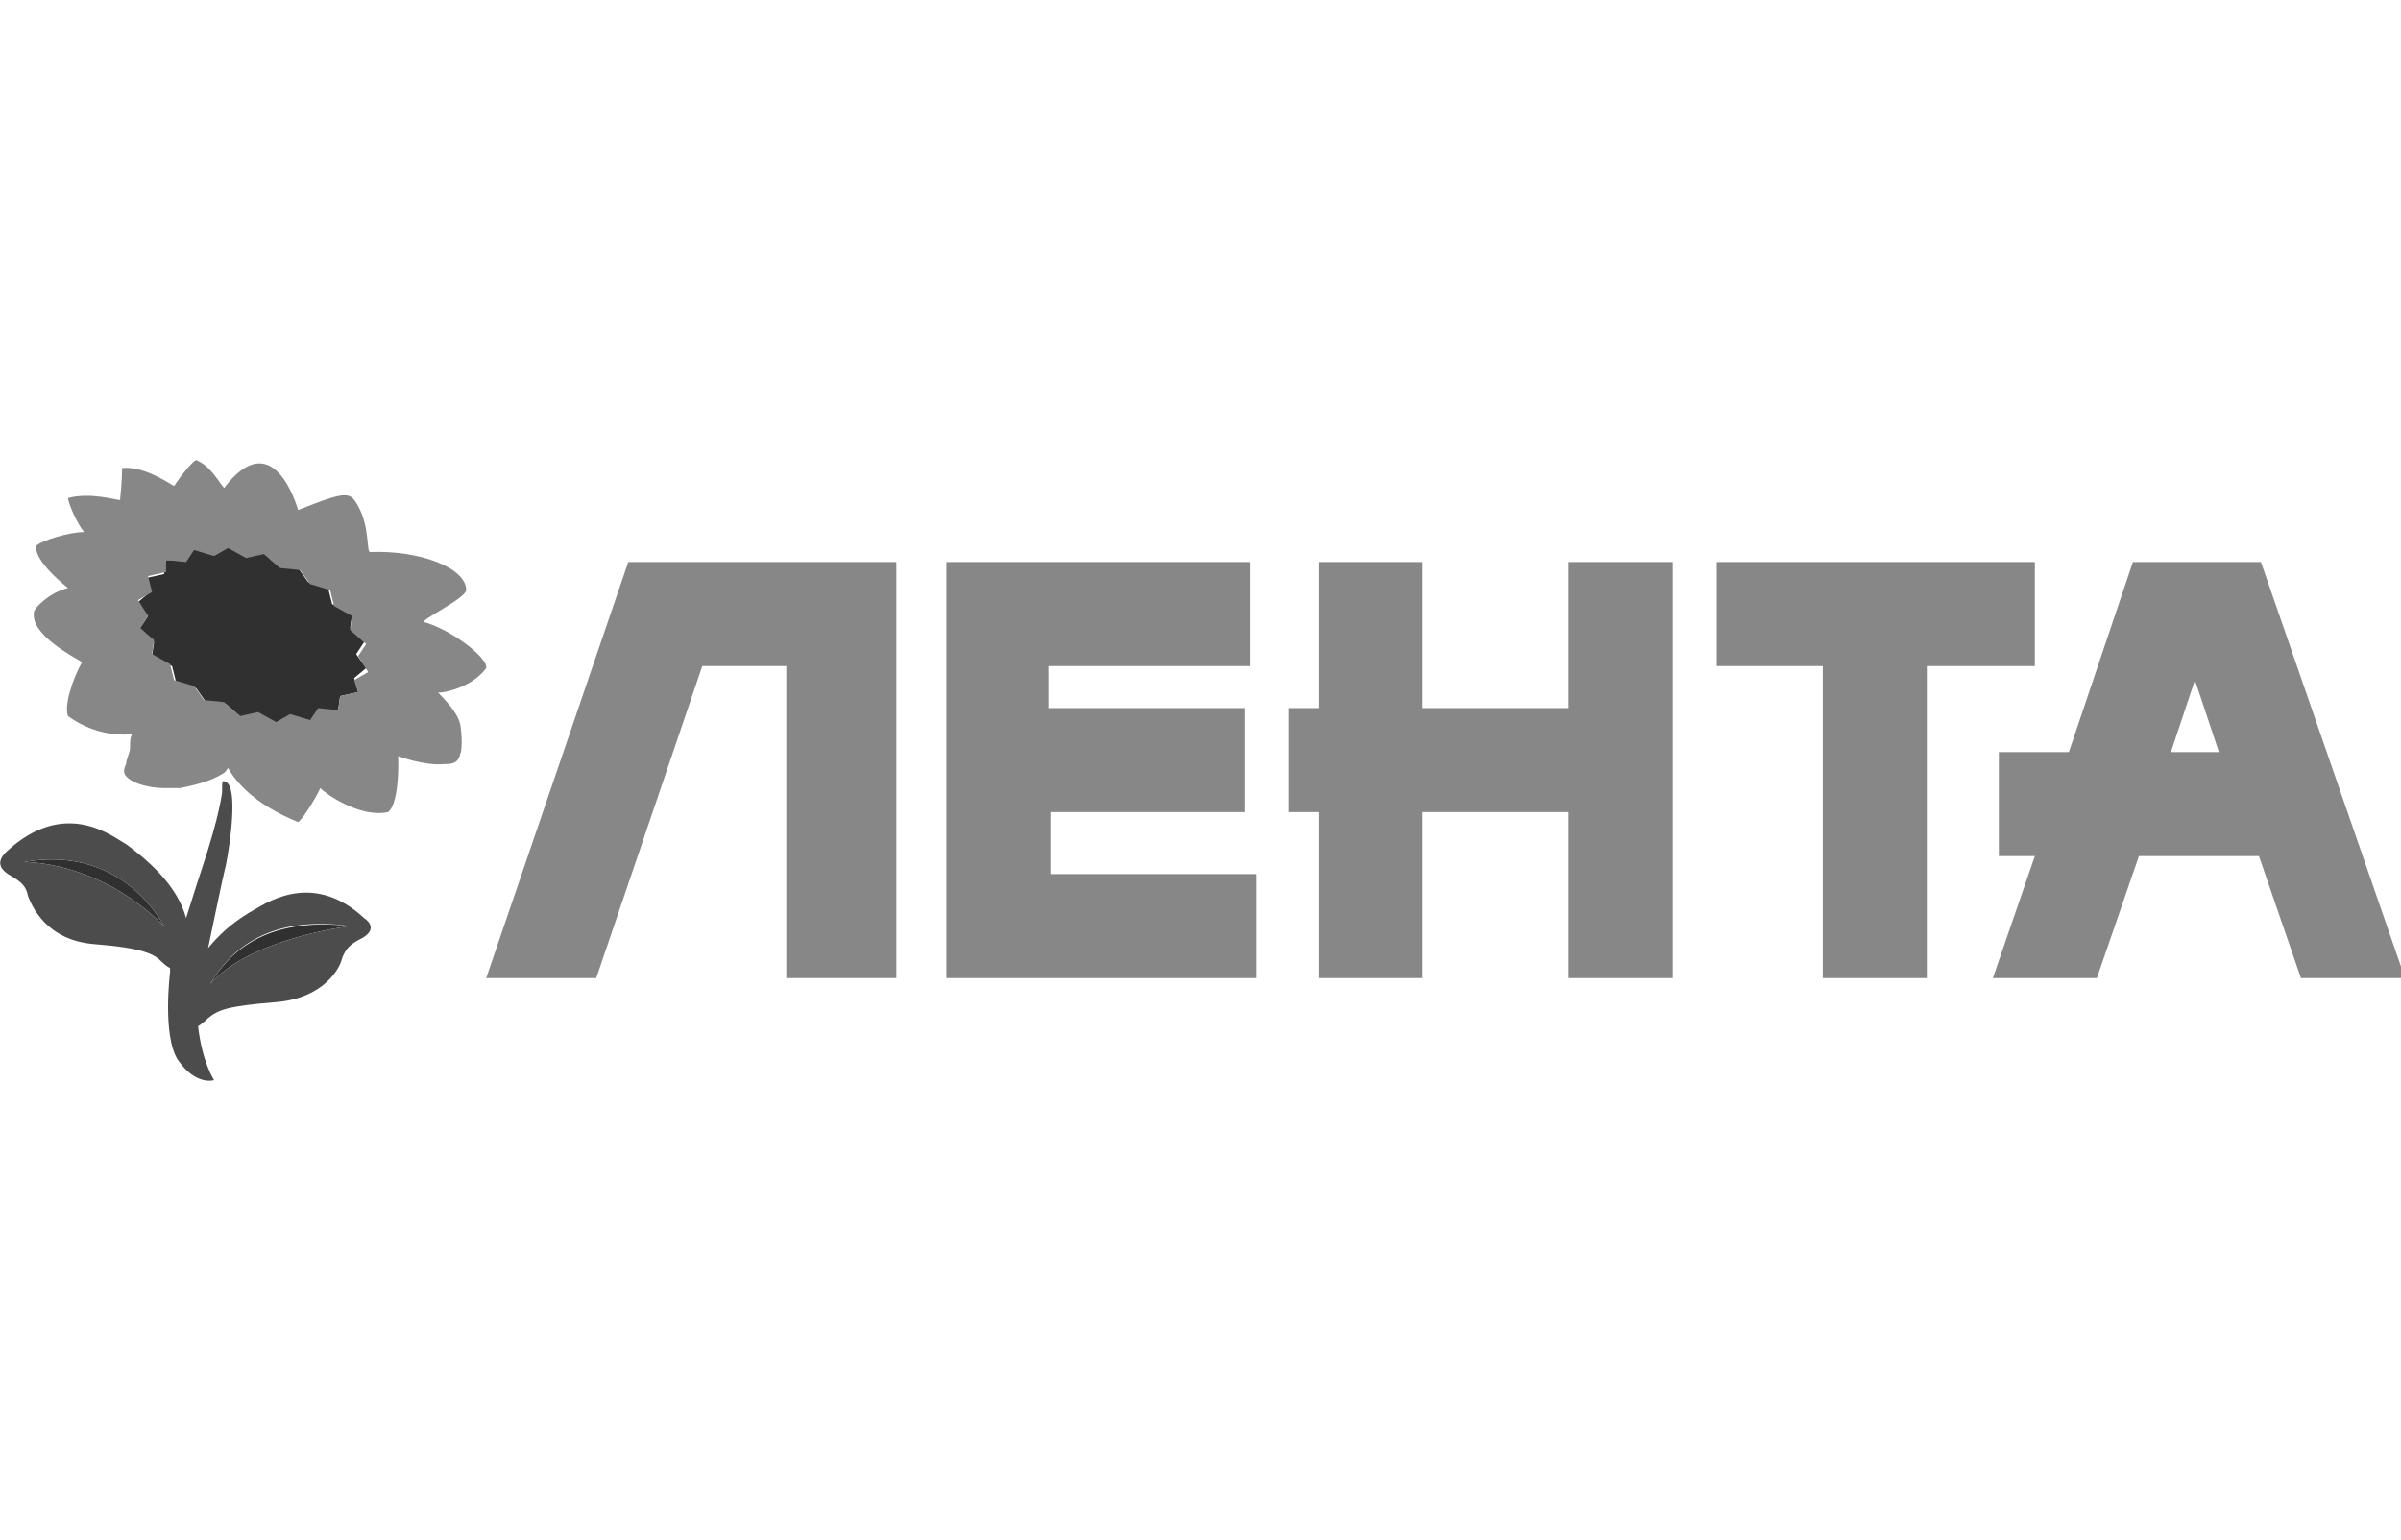
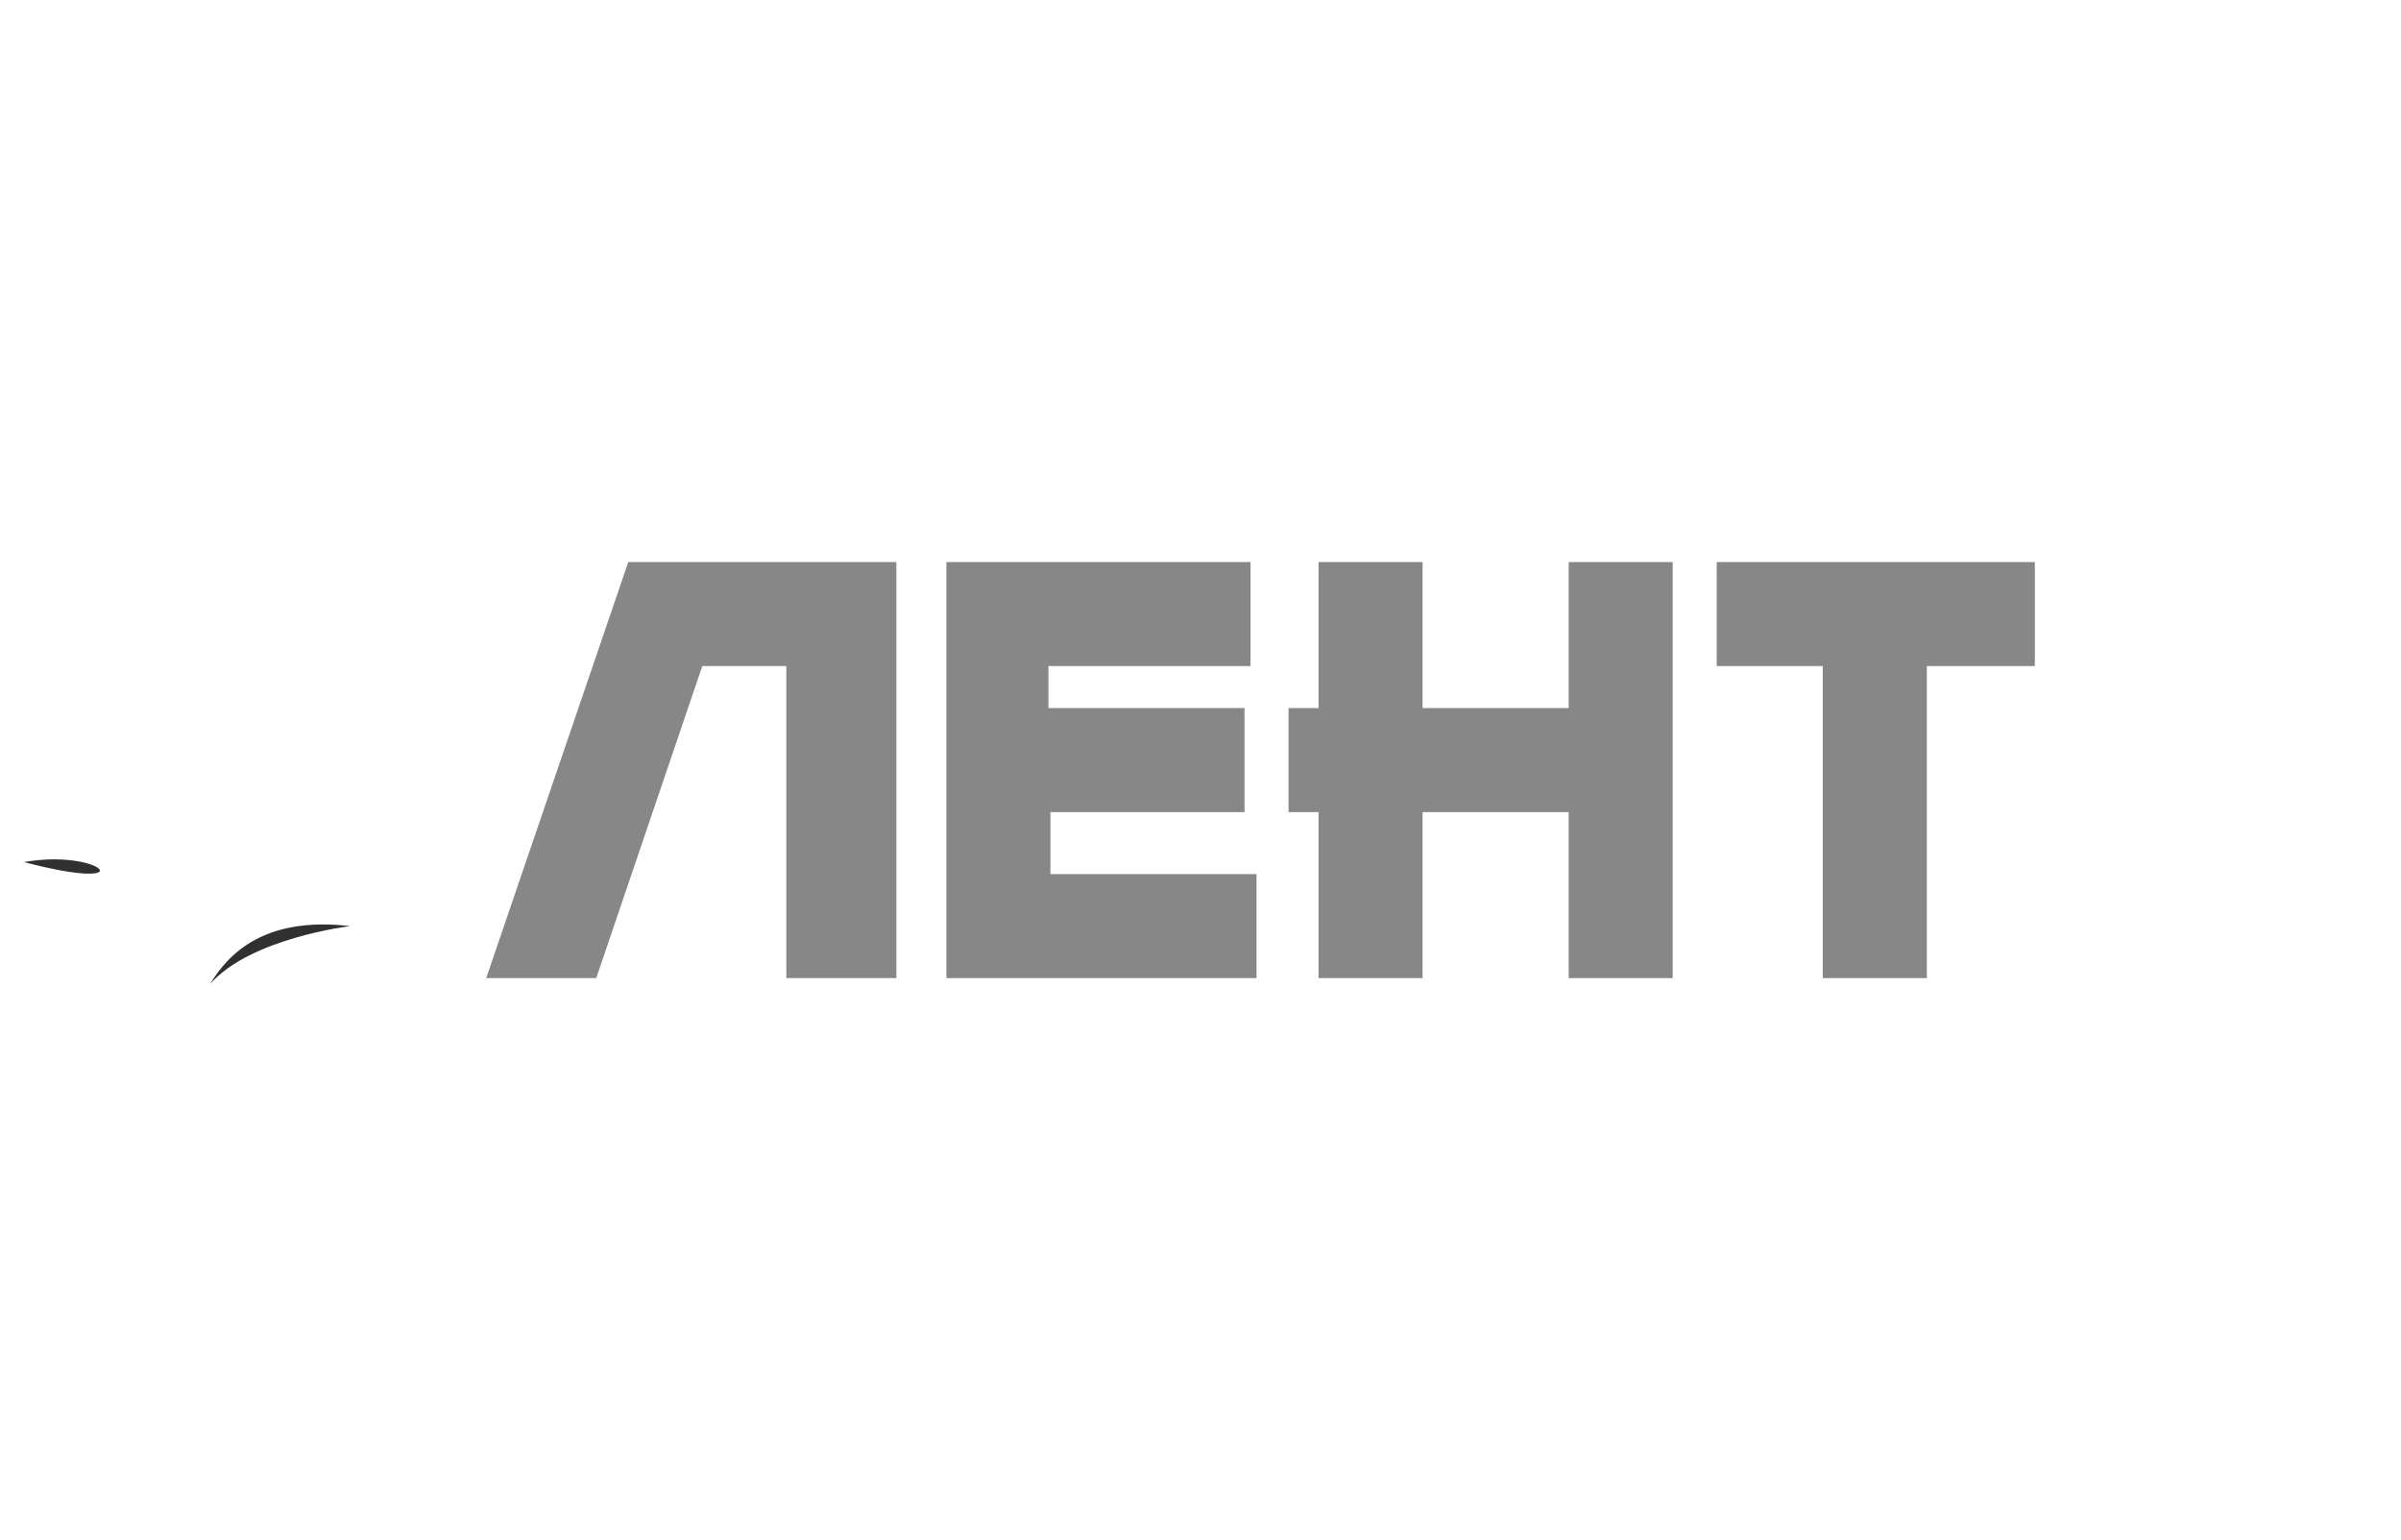
<svg xmlns="http://www.w3.org/2000/svg" version="1.1" id="Layer_1" x="0px" y="0px" viewBox="0 0 120 77" style="enable-background:new 0 0 120 77;" xml:space="preserve">
  <style type="text/css">
	.st0{fill:#303030;}
	.st1{fill:#878787;}
	.st2{fill:#4C4C4C;}
</style>
-   <polygon class="st0" points="17.8,32.7 18.2,32.1 17.5,31.4 17.6,30.7 16.6,30.2 16.4,29.4 15.4,29.1 14.9,28.4 13.9,28.3   13.1,27.6 12.2,27.8 11.3,27.3 10.6,27.7 9.6,27.4 9.2,28 8.3,28 8.2,28.7 7.3,28.9 7.5,29.6 6.9,30.1 7.4,30.8 7,31.4 7.7,32.1   7.6,32.8 8.6,33.3 8.8,34.1 9.8,34.4 10.3,35.1 11.3,35.2 12.1,35.9 12.9,35.7 13.9,36.2 14.5,35.8 15.6,36.1 16,35.5 16.9,35.5   17,34.8 17.9,34.6 17.7,33.9 18.3,33.4 " />
-   <path class="st1" d="M113,28.1h-6.4l-3.2,9.5h-3.5v5.2h1.8l-2.1,6.1h5.2l2.1-6.1h6l2.1,6.1h5.2L113,28.1z M108.5,37.6l1.2-3.6  l1.2,3.6H108.5z" />
  <polygon class="st1" points="52.5,40.6 62.2,40.6 62.2,35.4 52.4,35.4 52.4,33.3 62.5,33.3 62.5,28.1 47.3,28.1 47.3,48.9   62.8,48.9 62.8,43.7 52.5,43.7 " />
  <polygon class="st1" points="24.3,48.9 29.8,48.9 35.1,33.3 39.3,33.3 39.3,48.9 44.8,48.9 44.8,28.1 31.4,28.1 " />
  <polygon class="st1" points="78.4,35.4 71.1,35.4 71.1,28.1 65.9,28.1 65.9,35.4 64.4,35.4 64.4,40.6 65.9,40.6 65.9,48.9   71.1,48.9 71.1,40.6 78.4,40.6 78.4,48.9 83.6,48.9 83.6,28.1 78.4,28.1 " />
  <polygon class="st1" points="101.7,28.1 85.8,28.1 85.8,33.3 91.1,33.3 91.1,48.9 96.3,48.9 96.3,33.3 101.7,33.3 " />
-   <path class="st1" d="M24.3,33.4c0.1-0.5-1.7-1.9-3.1-2.3c-0.2-0.1,2.1-1.2,2.1-1.6c0-1.1-2.3-2-4.8-1.9c-0.2,0,0-1.2-0.6-2.3  c-0.4-0.7-0.5-0.8-3,0.2c-0.3-1-1.5-4-3.7-1.1c-0.4-0.5-0.7-1.1-1.4-1.4c-0.2,0.1-0.7,0.7-1.1,1.3c-0.5-0.3-1.6-1-2.6-0.9  C6.1,23.5,6.1,24.1,6,25c-0.2,0-1.5-0.4-2.6-0.1c0,0.2,0.4,1.2,0.8,1.7c-0.7,0-2.1,0.4-2.4,0.7c0,0.2,0,0.8,1.6,2.1  c-0.9,0.2-1.7,1-1.7,1.2c-0.2,1.1,1.9,2.2,2.4,2.5c-0.5,0.9-0.9,2.2-0.7,2.7c1.1,0.8,2.3,1,3.2,0.9c-0.1,0.2-0.1,0.4-0.1,0.6  c0,0,0,0.1,0,0.1c0,0.2-0.2,0.6-0.2,0.8c-0.1,0.2-0.1,0.3-0.1,0.4v0l0,0c0.1,0.5,1.2,0.8,2,0.8c0.2,0,0.6,0,0.8,0h0  c1-0.2,1.6-0.4,2.1-0.7c0.2-0.1,0.2-0.2,0.3-0.3c0.4,0.7,1.3,1.8,3.5,2.7c0.3-0.2,1.1-1.6,1.1-1.7c0.3,0.3,2,1.5,3.4,1.2  c0.6-0.5,0.5-2.8,0.5-2.8s1.3,0.5,2.3,0.4c0.3,0,0.7,0,0.8-0.5c0.1-0.2,0.1-0.9,0-1.5c-0.2-0.8-1.2-1.6-1.1-1.6  C21.8,34.7,23.5,34.5,24.3,33.4z M17.9,34.6L17,34.8l-0.1,0.7l-1-0.1l-0.4,0.6l-1-0.3l-0.7,0.4l-0.9-0.5l-0.9,0.2l-0.8-0.7l-1-0.1  l-0.5-0.7l-1-0.3l-0.2-0.8l-0.9-0.5l0.1-0.7L7,31.4l0.4-0.6l-0.5-0.8l0.7-0.4l-0.2-0.8l0.9-0.2L8.3,28l1,0.1l0.4-0.6l1,0.3l0.7-0.4  l0.9,0.5l0.9-0.2l0.8,0.7l1,0.1l0.5,0.7l1,0.3l0.2,0.8l0.9,0.5l-0.1,0.7l0.8,0.7l-0.4,0.6l0.5,0.8l-0.7,0.4L17.9,34.6z" />
-   <path class="st0" d="M1.2,43.1c0,0,3.7-0.1,7,3.2C7.3,44.7,5.1,42.4,1.2,43.1z" />
+   <path class="st0" d="M1.2,43.1C7.3,44.7,5.1,42.4,1.2,43.1z" />
  <path class="st0" d="M10.5,49.2c2-2.3,7-2.9,7-2.9C13.2,45.8,11.4,47.7,10.5,49.2z" />
-   <path class="st2" d="M12.5,45.6c-1,0.6-1.6,1.2-2.1,1.8c0.3-1.4,0.7-3.4,0.9-4.2c0.2-1,0.6-3.8,0-4.1c-0.2-0.1-0.2-0.1-0.2,0.5  c0,0-0.1,1.1-1,3.8c-0.4,1.2-0.6,1.9-0.8,2.5c-0.3-1.1-1.1-2.3-3-3.7c-0.6-0.3-3-2.4-6,0.4c-0.3,0.3-0.5,0.7,0.1,1.1  c0.7,0.4,0.9,0.6,1,1.1c0.2,0.5,0.9,2.2,3.3,2.4c2.5,0.2,3,0.5,3.4,0.9c0,0,0.2,0.2,0.4,0.3c0,0.1,0,0.1,0,0.2c0,0-0.4,3.2,0.4,4.4  c0.9,1.3,1.8,1,1.8,1s-0.6-0.9-0.8-2.7c0.2-0.1,0.5-0.4,0.5-0.4c0.5-0.4,0.9-0.6,3.4-0.8c2.4-0.2,3.2-1.7,3.3-2.2  c0.2-0.5,0.4-0.7,1-1c0.7-0.4,0.4-0.8,0.1-1C15.5,43.4,13.1,45.3,12.5,45.6z M1.2,43.1c3.9-0.7,6.1,1.6,7,3.2  C4.9,43,1.2,43.1,1.2,43.1z M10.5,49.2c0.9-1.5,2.7-3.5,7-2.9C17.5,46.3,12.5,46.9,10.5,49.2z" />
</svg>